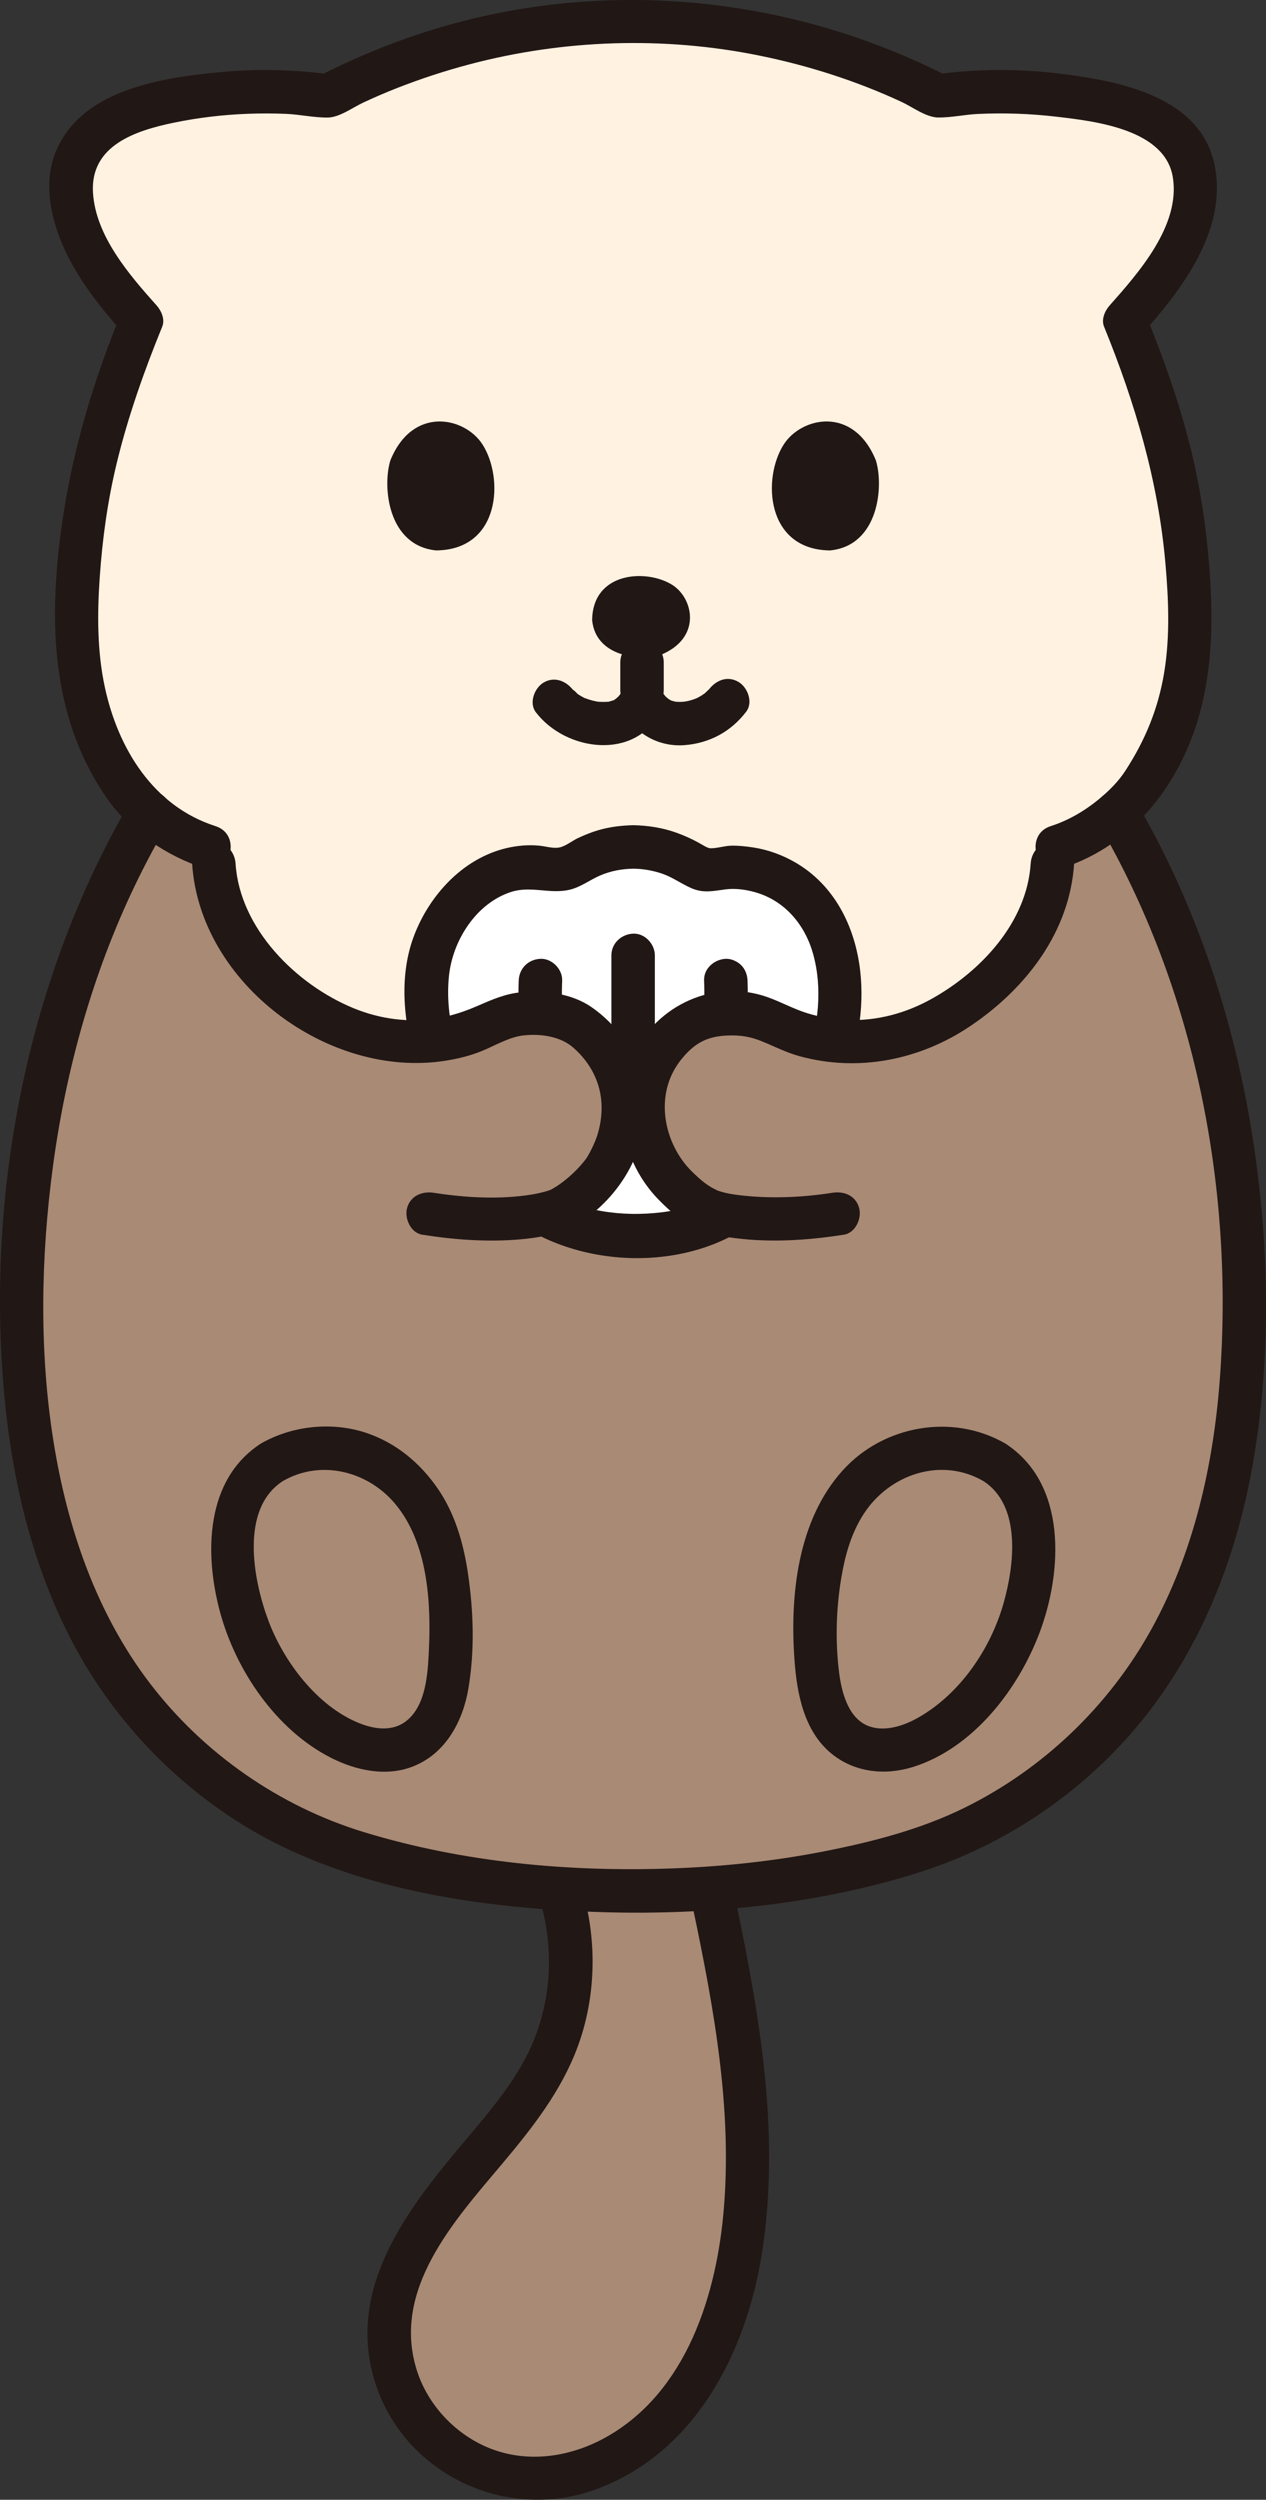
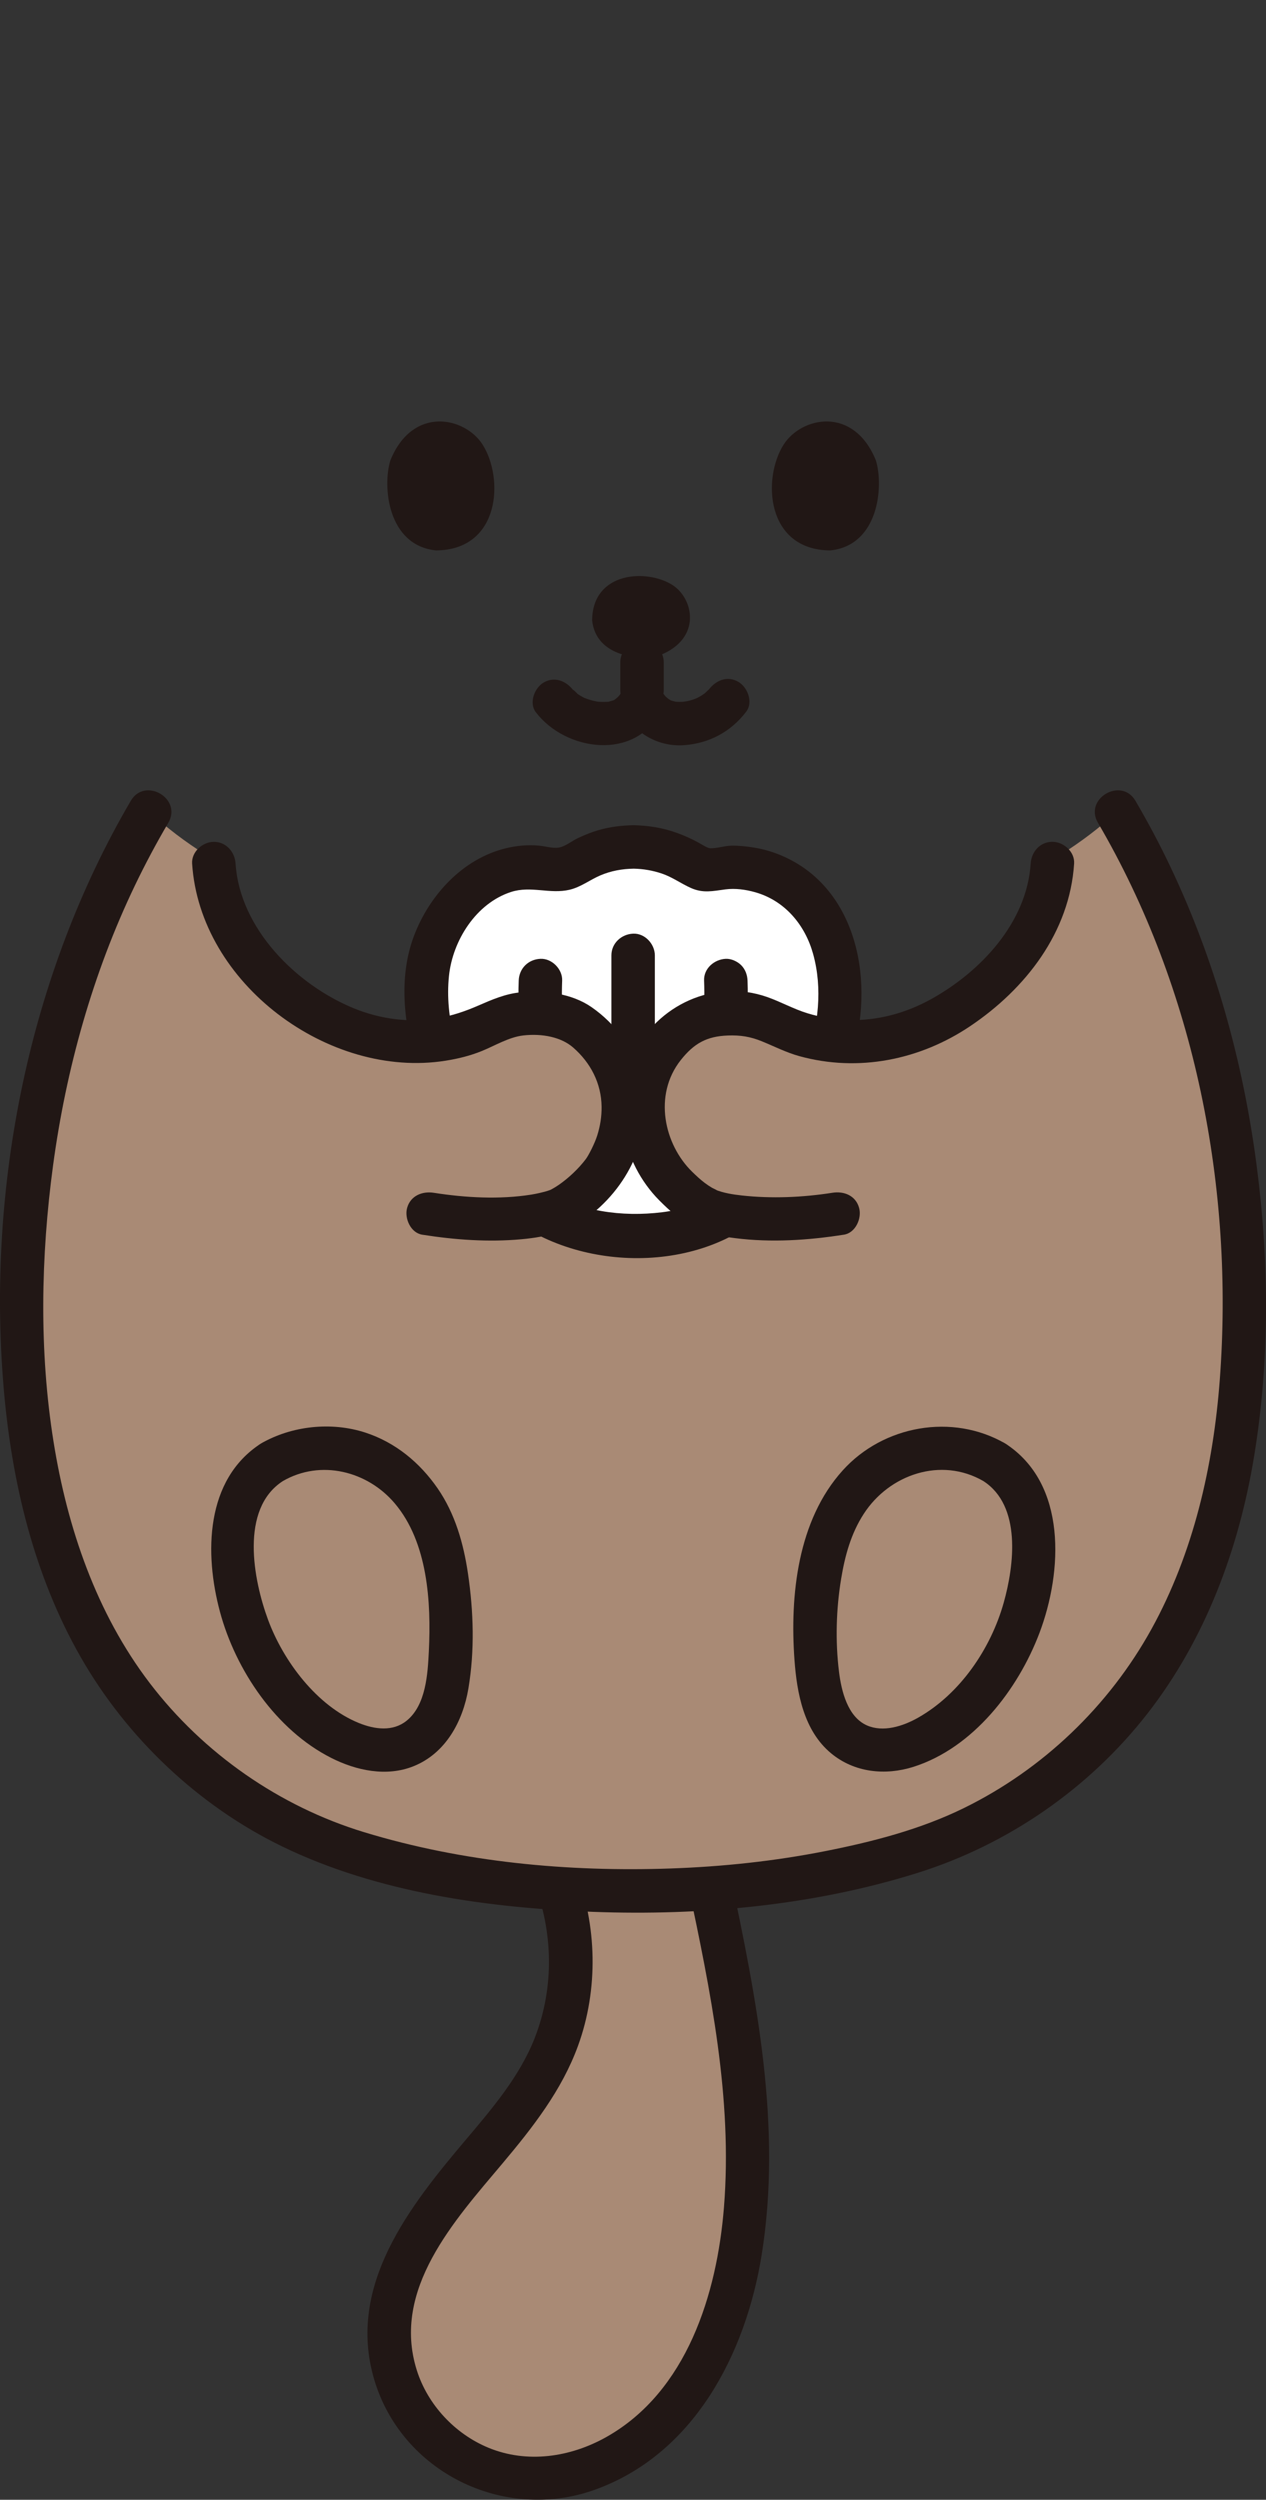
<svg xmlns="http://www.w3.org/2000/svg" id="b" width="139.862" height="276.06" viewBox="0 0 139.862 276.06">
  <rect x="0" y="0" width="139.862" height="276.06" fill="#333333" stroke="none" />
  <defs>
    <style>.d{fill:#fff;}.e{fill:#fff2e1;}.f{fill:#a98a75;}.g{fill:#211715;}</style>
  </defs>
  <g id="c">
    <path class="f" d="M61.255,207.095c2.416,6.017,2.411,12.966-.013,18.98-4.364,10.827-17.089,17.984-18.173,30.22-.869,9.809,7.536,18.157,17.289,17.377,5.271-.421,10.184-3.262,13.686-7.224,7.517-8.505,8.972-21.29,8.462-32.174-.424-9.034-2.305-17.928-4.18-26.776" />
    <path class="g" d="M58.941,207.733c2.175,5.558,2.32,11.712.145,17.302-1.658,4.26-4.73,7.844-7.644,11.292-6.217,7.354-13.131,16.084-10.122,26.384,3.001,10.27,14.281,15.821,24.295,12.279,11.026-3.9,16.769-15.022,18.529-25.961,2.277-14.159-.57-28.328-3.503-42.167-.64-3.02-5.268-1.742-4.629,1.276,2.482,11.713,4.932,23.583,3.968,35.622-.766,9.568-4.092,20.351-12.98,25.365-3.971,2.24-8.77,2.963-13.059,1.184-3.69-1.529-6.693-4.742-7.895-8.554-2.814-8.92,4.173-16.54,9.456-22.823,3.347-3.981,6.568-8.086,8.364-13.026,2.256-6.205,2.104-13.315-.296-19.449-.472-1.206-1.609-2.045-2.952-1.676-1.151.316-2.151,1.738-1.676,2.952h0Z" />
    <path class="f" d="M123.398,89.704c-.25.216-.513.43-.784.643-1.849,1.636-3.97,3.171-6.347,4.6-.117,5.574-3.415,10.883-8.058,14.638-6.284,5.145-12.905,6.598-19.657,4.624-1.902-.556-4.504-2.175-6.474-2.246-3.919-.14-5.549.506-7.414,2.208-2.669,2.436-3.707,5.515-3.63,8.482-.724,0-1.448,0-2.172,0,.074-2.967-.963-6.046-3.633-8.482-1.865-1.702-3.495-2.348-7.414-2.208-1.97.07-4.572,1.69-6.474,2.246-6.752,1.973-13.374.521-19.657-4.624-4.643-3.755-7.94-9.064-8.058-14.638-2.377-1.429-4.498-2.964-6.347-4.6-.271-.213-.535-.428-.785-.643-9.999,17.009-14.381,37.201-14.027,56.837.287,15.946,4.122,32.842,15.645,44.801.232.241.466.48.702.716,6.031,6.049,13.005,10.367,21.584,12.832,9.452,2.716,19.758,3.927,29.55,3.927s20.098-1.211,29.55-3.927c8.914-2.562,16.095-7.123,22.285-13.548,11.523-11.959,15.357-28.855,15.645-44.801.353-19.636-4.029-39.828-14.027-56.837Z" />
-     <path class="e" d="M8.751,16.826c.195-.365.425-.722.694-1.067,2.113-2.717,5.595-3.797,9.108-4.522,5.842-1.206,11.899-1.432,17.683-.657,10.173-5.274,21.578-8.141,33.05-8.202h1.319c11.471.062,22.877,2.928,33.05,8.202,5.784-.775,11.84-.549,17.683.657,3.512.725,6.995,1.805,9.108,4.522,2.149,2.764,1.829,6.224.77,9.253-1.187,3.395-3.87,6.994-6.619,10.07,0,0-.109.122-.312.351,3.013,7.367,5.465,14.942,6.411,22.557,1.219,9.813,1.594,20.012-4.262,28.277-1.052,1.973-5.349,6.138-10.19,7.417.401,6.029-3.041,11.863-8.034,15.901-6.284,5.145-12.905,6.598-19.657,4.624-1.902-.556-4.504-2.175-6.474-2.246-3.919-.14-5.549.506-7.414,2.208-2.669,2.436-3.707,5.515-3.63,8.482-.724,0-1.448,0-2.172,0,.075-2.967-.963-6.046-3.633-8.482-1.865-1.702-3.495-2.348-7.414-2.208-1.97.07-4.572,1.69-6.474,2.246-6.752,1.973-13.374.521-19.657-4.624-4.993-4.038-8.435-9.872-8.034-15.901-4.842-1.279-9.138-5.444-10.19-7.417-5.856-8.265-5.481-18.464-4.262-28.277.946-7.614,3.398-15.189,6.413-22.557l-.314-.351c-2.749-3.076-5.432-6.676-6.619-10.07-.927-2.651-1.288-5.631.076-8.186Z" />
    <path class="g" d="M72.966,72.336c-2.164.669-7.137.249-7.549-3.834.047-5.397,6.062-5.699,8.884-3.89,2.311,1.482,3.262,5.853-1.335,7.723Z" />
    <path class="g" d="M43.127,50.84c-.881,2.851-.327,9.403,5.051,9.946,7.111-.062,7.509-7.986,5.125-11.705-1.952-3.045-7.712-4.298-10.176,1.758Z" />
    <path class="g" d="M96.762,50.84c.881,2.851.328,9.404-5.051,9.947-7.111-.062-7.51-7.987-5.125-11.706,1.952-3.045,7.712-4.298,10.176,1.759Z" />
    <path class="g" d="M59.2,78.658c3.298,4.324,11.022,5.39,13.8-.141h-4.145c1.268,2.524,3.95,3.989,6.753,3.774,2.78-.213,5.149-1.489,6.833-3.701.786-1.032.162-2.685-.861-3.284-1.233-.721-2.496-.174-3.284.861.085-.112-.392.371-.519.473.211-.169-.207.128-.268.166-.152.093-.307.179-.465.261-.085.043-.353.157-.664.248-.169.049-.339.092-.512.129-.067.014-.593.074-.26.047-.332.026-.67.031-1.001,0,.259.025.077.022-.073-.023-.164-.049-.333-.082-.494-.144.181.071-.196-.138-.191-.135.038.027-.24-.196-.302-.26-.196-.202-.383-.506-.548-.834-.787-1.566-3.358-1.566-4.145,0-.163.325-.349.63-.548.834-.169.173-.451.378-.493.395-.156.061-.322.088-.479.141-.409.137.112.016-.151.033-.365.024-.723.022-1.088-.002-.123-.008-.364-.062-.11-.013-.167-.032-.334-.067-.5-.108-.267-.067-.839-.259-.929-.3-.108-.05-.593-.323-.829-.496.272.2-.598-.623-.384-.342-.785-1.029-2.068-1.572-3.284-.861-1.013.593-1.652,2.247-.861,3.284h0Z" />
    <path class="g" d="M68.528,73.128v3.087c0,.615.268,1.262.703,1.697.217.234.475.399.772.496.286.15.594.219.925.207.621-.028,1.264-.232,1.697-.703s.703-1.047.703-1.697v-3.087c0-.615-.268-1.262-.703-1.697-.217-.234-.475-.399-.772-.496-.286-.15-.594-.219-.925-.207-.621.028-1.264.232-1.697.703s-.703,1.047-.703,1.697h0Z" />
    <path class="g" d="M121.294,90.86c10.756,18.37,15.056,40.406,13.46,61.547-.717,9.501-2.907,19.101-7.541,27.492-4.701,8.512-12.005,15.505-20.745,19.784-4.812,2.356-10.062,3.711-15.299,4.745-5.626,1.111-11.338,1.717-17.067,1.917-11.359.397-22.973-.686-33.876-4.007-9.348-2.847-17.754-8.696-23.688-16.473-5.897-7.73-9.098-17.125-10.622-26.644-1.604-10.018-1.407-20.472-.055-30.507,1.437-10.661,4.386-21.227,9.048-30.936,1.132-2.357,2.364-4.662,3.685-6.917,1.564-2.671-2.583-5.09-4.145-2.423C3.173,107.698-1.458,131.02.398,153.192c.867,10.357,3.323,20.733,8.52,29.816,5.103,8.92,13.001,16.417,22.26,20.907,10.513,5.099,22.81,6.795,34.378,7.222,11.947.441,24.339-.708,35.783-4.293,10.001-3.133,18.97-9.326,25.419-17.597,6.401-8.21,10.096-18.147,11.781-28.36,1.763-10.686,1.68-21.669.261-32.39-1.501-11.336-4.576-22.406-9.487-32.749-1.184-2.493-2.479-4.929-3.873-7.31-1.56-2.664-5.71-.251-4.145,2.423h0Z" />
-     <path class="g" d="M23.818,91.237c-6.885-2.201-10.776-8.559-12.237-15.352-.85-3.95-.841-8.049-.567-12.063.293-4.286.877-8.536,1.891-12.713,1.248-5.144,3.023-10.141,5.018-15.037.325-.799-.091-1.746-.617-2.335-3.04-3.402-6.761-7.698-7.035-12.494-.297-5.183,4.712-6.821,8.921-7.691,2.712-.561,5.458-.883,8.225-.986,1.401-.052,2.805-.049,4.205.01,1.519.064,3.106.432,4.614.404,1.278-.024,2.703-1.091,3.848-1.628,1.246-.584,2.507-1.13,3.789-1.632,2.596-1.017,5.25-1.885,7.945-2.601,10.416-2.765,21.509-3.13,32.075-.98,5.402,1.099,10.709,2.791,15.71,5.116,1.196.556,2.714,1.713,4.053,1.723,1.437.011,2.936-.326,4.381-.394,2.886-.135,5.784-.033,8.653.302,4.231.495,12.035,1.364,12.883,6.711.841,5.301-3.767,10.508-6.986,14.137-.524.591-.943,1.534-.617,2.335,3.425,8.411,5.973,17.009,6.775,26.081.354,4.008.528,8.152-.134,12.139s-2.091,7.46-4.295,10.844c-.73,1.12-1.71,2.137-2.942,3.149-1.565,1.286-3.371,2.336-5.302,2.953-2.931.937-1.678,5.573,1.276,4.629,7.994-2.555,13.27-9.605,15.311-17.522,1.112-4.313,1.318-8.838,1.092-13.27-.241-4.728-.825-9.486-1.87-14.104-1.254-5.542-3.142-10.917-5.283-16.173l-.617,2.335c4.462-5.032,9.631-11.597,8.22-18.807-1.519-7.762-10.751-9.419-17.278-10.207-4.409-.532-8.865-.506-13.268.063l1.211.328C88.056-.141,68.375-2.361,50.104,2.609c-5.217,1.419-10.274,3.426-15.08,5.899l1.211-.328c-3.858-.499-7.755-.584-11.631-.236-3.632.326-7.445.836-10.877,2.128-3.41,1.284-6.354,3.454-7.672,6.962-1.218,3.241-.456,6.919.858,10,1.615,3.784,4.277,7.052,6.998,10.097l-.617-2.335c-3.763,9.235-6.313,18.642-7.05,28.61-.647,8.752.46,17.414,5.575,24.759,2.51,3.605,6.573,6.375,10.723,7.702,2.949.943,4.212-3.69,1.276-4.629h0Z" />
    <path class="g" d="M28.829,159.416c-6.168,3.982-6.251,12.168-4.534,18.564,1.737,6.469,6.201,13.074,12.3,16.157,2.771,1.401,6.106,2.109,9.082.919,3.556-1.421,5.461-4.954,6.07-8.585.704-4.199.573-8.49-.046-12.689-.491-3.329-1.424-6.619-3.358-9.418-1.967-2.847-4.664-5.073-7.978-6.155-3.745-1.222-8.134-.758-11.537,1.207-2.674,1.544-.26,5.694,2.423,4.145,4.178-2.413,9.331-1.108,12.352,2.454,3.667,4.323,4.038,10.94,3.774,16.33-.124,2.52-.315,5.951-2.453,7.682-1.519,1.23-3.534.966-5.29.25-4.633-1.887-8.329-6.824-10.017-11.389-1.636-4.424-3.138-12.246,1.635-15.327,2.586-1.67.183-5.827-2.423-4.145Z" />
    <path class="g" d="M108.637,163.561c4.237,2.736,3.41,9.319,2.241,13.459-1.429,5.062-4.795,10.026-9.433,12.664-1.705.97-3.891,1.651-5.676.858-2.136-.948-2.821-3.808-3.082-5.937-.414-3.373-.315-6.91.24-10.261.422-2.549,1.081-4.97,2.494-7.157,2.816-4.358,8.535-6.331,13.216-3.627,2.68,1.548,5.1-2.599,2.423-4.145-5.854-3.381-13.474-2-17.96,2.968-4.983,5.518-5.845,13.802-5.33,20.922.267,3.697,1.032,7.826,4.05,10.326,2.564,2.124,5.981,2.478,9.102,1.487,6.595-2.095,11.544-8.529,13.91-14.774,2.566-6.772,3.08-16.505-3.772-20.929-2.603-1.68-5.012,2.473-2.423,4.145Z" />
    <path class="d" d="M70.015,93.533c-2.083-.009-4.166.547-6.108,1.702-1.334.793-2.131.957-3.643.662-5.946-1.16-11.641,4.227-12.813,10.171-1.344,6.811,1.559,13.972,4.878,19.801,2.186,3.84,5.12,7.213,9.269,8.946,2.498,1.043,5.21,1.515,7.915,1.601,4.529.143,9.423-.848,12.943-3.868,2.317-1.988,3.802-4.402,5.276-7.036,1.567-2.8,2.997-5.698,3.947-8.771,2.101-6.801,1.633-15.884-5.424-19.644-1.262-.672-2.656-1.091-4.077-1.242-.758-.08-1.524-.084-2.283-.009-.661.065-1.302.361-1.966.25-.663-.111-1.22-.539-1.804-.873-1.941-1.107-4.025-1.682-6.109-1.69Z" />
    <path class="g" d="M70.015,91.133c-1.327.018-2.675.183-3.95.559-.748.221-1.482.52-2.189.85-.624.29-1.216.775-1.863.992-.741.249-1.63-.064-2.448-.144-1.235-.12-2.505,0-3.71.295-4.769,1.169-8.436,5.208-10.125,9.679-1.937,5.126-.94,11.123.927,16.111,1.826,4.879,4.362,9.954,8.143,13.622,7.503,7.277,21.784,7.979,29.662.872,1.934-1.744,3.432-3.945,4.735-6.183,1.464-2.516,2.788-5.112,3.871-7.816,1.611-4.025,2.466-8.456,1.959-12.792-.572-4.889-2.861-9.488-7.264-11.991-1.393-.792-2.94-1.349-4.523-1.595-.805-.125-1.618-.213-2.433-.2-.777.013-1.583.304-2.337.286-.3-.007-.834-.362-1.329-.636-.751-.415-1.556-.769-2.362-1.063-1.523-.557-3.147-.812-4.764-.848-3.09-.069-3.089,4.731,0,4.8,1.069.024,2.066.196,3.083.534,1.16.385,2.128,1.108,3.233,1.6,1.354.603,2.41.338,3.807.155,1.091-.143,2.243.017,3.293.314,3.288.93,5.512,3.621,6.398,6.815,2.131,7.688-1.958,16.174-6.264,22.385-2.485,3.584-6.132,5.616-10.442,6.143-4.351.532-9.174-.061-12.888-2.511-3.596-2.373-5.805-6.335-7.633-10.118-2.005-4.149-3.482-8.816-3.002-13.473.402-3.9,2.996-8.032,6.874-9.276,2.194-.704,4.284.277,6.467-.244,1.227-.293,2.219-1.081,3.358-1.571,1.185-.51,2.434-.735,3.716-.753,3.086-.043,3.095-4.843,0-4.8Z" />
    <path class="g" d="M67.545,105.507c0,4.041,0,8.083,0,12.124,0,1.255,1.104,2.458,2.4,2.4s2.4-1.055,2.4-2.4c0-4.041,0-8.083,0-12.124,0-1.255-1.104-2.458-2.4-2.4s-2.4,1.055-2.4,2.4h0Z" />
    <path class="g" d="M57.305,108.286c-.087,2.336.01,4.698.537,6.983.282,1.225,1.755,2.064,2.952,1.676,1.281-.414,1.978-1.64,1.676-2.952-.116-.506-.208-1.016-.28-1.53l.086.638c-.213-1.596-.231-3.208-.171-4.815.047-1.256-1.137-2.457-2.4-2.4-1.34.06-2.35,1.054-2.4,2.4h0Z" />
    <path class="g" d="M77.784,108.286c.06,1.607.042,3.219-.171,4.815l.086-.638c-.072.514-.163,1.024-.28,1.53-.143.623-.086,1.289.242,1.849.291.498.862.973,1.434,1.103,1.224.279,2.651-.368,2.952-1.676.526-2.286.623-4.647.537-6.983-.023-.63-.252-1.246-.703-1.697-.416-.416-1.099-.73-1.697-.703-1.26.056-2.45,1.056-2.4,2.4h0Z" />
    <path class="f" d="M92.599,134.037c-5.784.942-12.178.637-14.615-.505-1.747-.819-4.17-3.231-4.939-4.408-2.71-4.15-3.17-10.584,1.616-14.952,1.865-1.702,3.495-2.348,7.414-2.208,1.97.07,4.572,1.69,6.474,2.246,6.752,1.973,13.374.521,19.657-4.624,4.527-3.661,7.779-8.799,8.056-14.22" />
    <path class="f" d="M23.625,95.366c.278,5.421,3.53,10.559,8.056,14.22,6.284,5.145,12.905,6.598,19.657,4.624,1.902-.556,4.504-2.175,6.474-2.246,3.919-.14,5.549.506,7.414,2.208,4.786,4.367,4.327,10.802,1.616,14.952-.769,1.177-3.192,3.589-4.939,4.408-2.437,1.142-8.831,1.448-14.615.505" />
    <path class="g" d="M91.961,131.723c-3.282.515-6.726.664-10.034.296-.967-.107-1.991-.268-2.899-.633.525.211-.33-.192-.348-.202-.281-.164-.556-.347-.816-.543-.497-.374-.961-.81-1.405-1.244-3.065-2.991-4.317-8.446-1.253-12.325,1.458-1.845,2.876-2.635,5.214-2.717,1.374-.048,2.454.116,3.743.64,1.379.561,2.705,1.243,4.146,1.64,6.51,1.795,13.314.427,18.878-3.315,6.13-4.123,10.992-10.377,11.477-17.955.083-1.295-1.162-2.4-2.4-2.4-1.368,0-2.317,1.101-2.4,2.4-.417,6.517-5.521,11.936-10.979,14.964-2.826,1.568-5.961,2.418-9.2,2.317-1.525-.048-3.036-.304-4.496-.751-1.535-.47-2.945-1.271-4.461-1.798-5.845-2.032-12.148.896-14.755,6.38-2.549,5.362-1.3,11.88,2.845,16.07,1.15,1.163,2.475,2.336,3.955,3.057,1.402.683,2.918.938,4.451,1.132,3.992.505,8.05.237,12.012-.385,1.282-.201,1.992-1.804,1.676-2.952-.375-1.366-1.667-1.878-2.952-1.676h0Z" />
    <path class="g" d="M21.225,95.366c.849,13.271,15.101,23.805,27.979,21.777,1.389-.219,2.751-.553,4.054-1.086,1.441-.59,2.979-1.528,4.551-1.707,2.088-.238,4.189.182,5.506,1.329,1.935,1.684,3.116,3.955,3.147,6.543.013,1.095-.155,2.128-.482,3.175-.269.862-.95,2.197-1.258,2.604-.803,1.059-1.882,2.08-2.974,2.839-.258.179-.526.344-.802.494-.311.15-.339.168-.086.055-.153.057-.308.109-.464.156-.564.157-1.13.29-1.708.382-3.498.556-7.279.345-10.761-.201-1.279-.201-2.582.327-2.952,1.676-.313,1.14.388,2.75,1.676,2.952,3.612.567,7.295.838,10.945.503,3.028-.278,5.503-.926,7.891-2.871,4.516-3.679,6.911-9.582,5.266-15.339-.861-3.014-2.821-5.627-5.383-7.411-2.221-1.547-5.237-1.895-7.874-1.646-1.672.158-3.169.814-4.694,1.477-1.457.634-2.905,1.118-4.479,1.385-3.099.525-6.333.088-9.233-1.099-6.367-2.606-12.606-8.81-13.065-15.985-.083-1.294-1.044-2.4-2.4-2.4-1.235,0-2.483,1.1-2.4,2.4h0Z" />
  </g>
</svg>